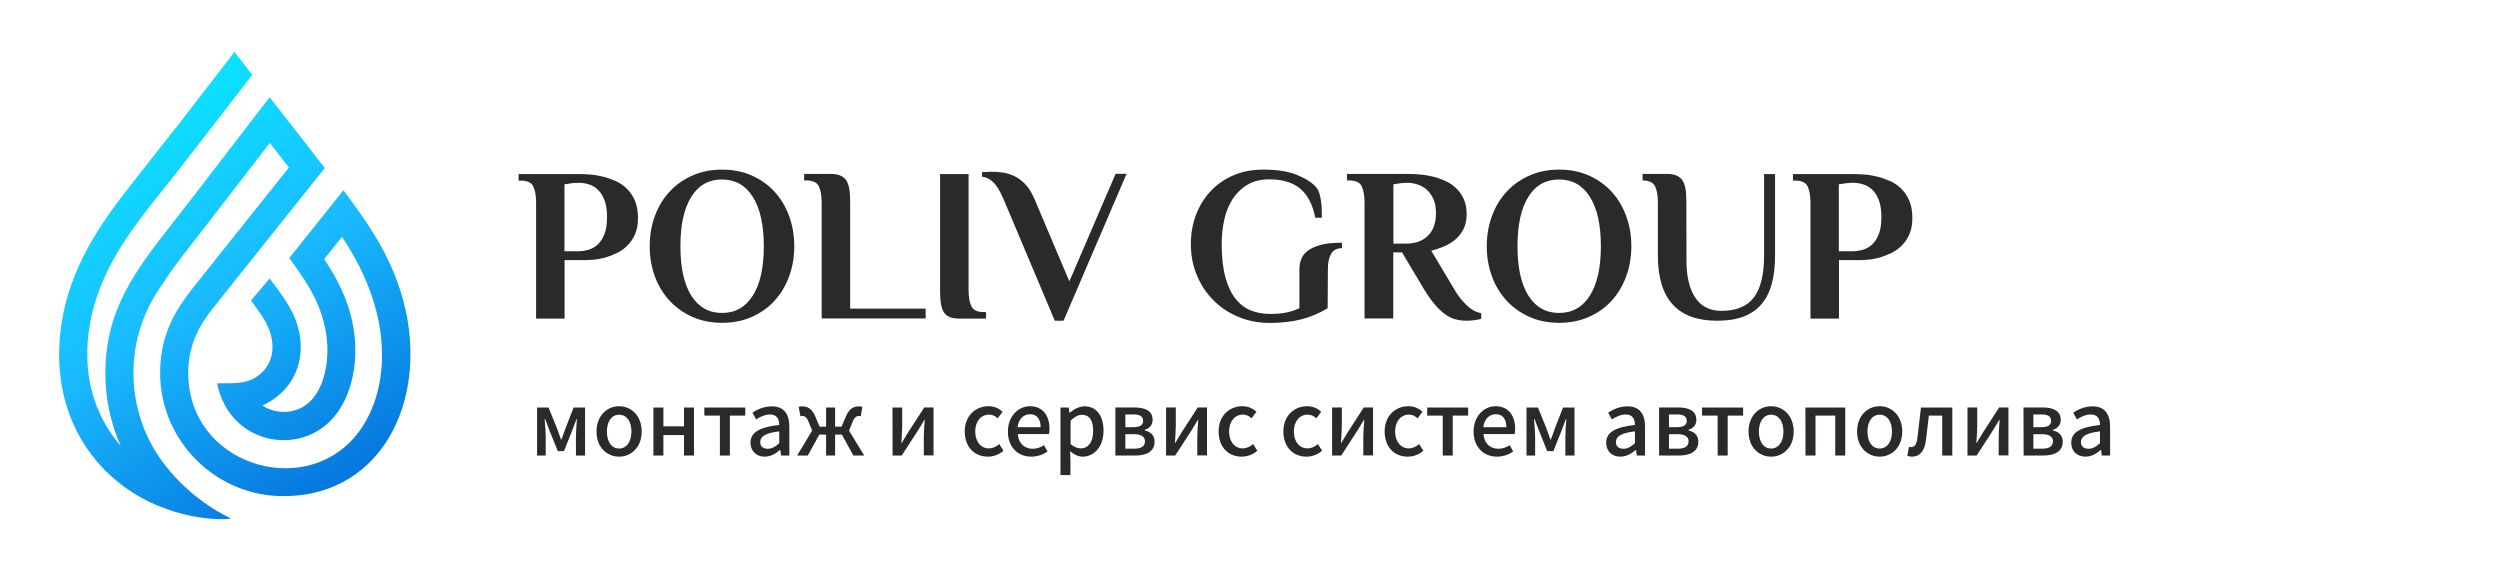
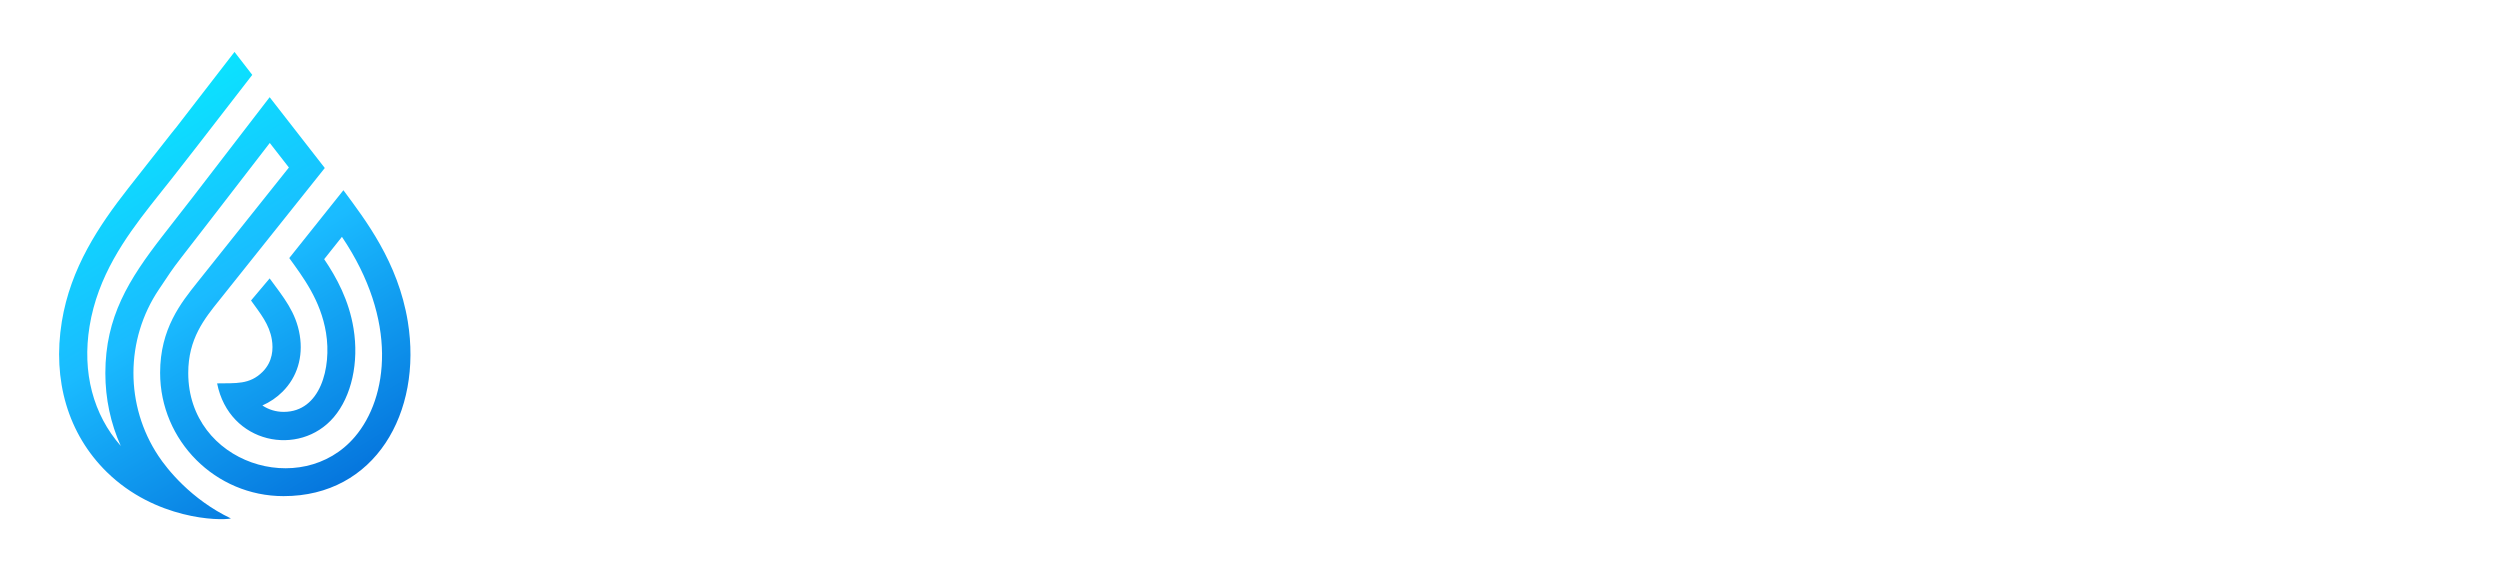
<svg xmlns="http://www.w3.org/2000/svg" version="1.1" id="Слой_1" x="0px" y="0px" width="2026.7px" height="465.7px" viewBox="0 0 2026.7 465.7" style="enable-background:new 0 0 2026.7 465.7;" xml:space="preserve">
  <style type="text/css">
	.st0{fill-rule:evenodd;clip-rule:evenodd;fill:url(#SVGID_1_);}
	.st1{fill:#2B2A29;}
</style>
  <g id="Слой_x0020_1">
    <g id="_2159358707632">
      <linearGradient id="SVGID_1_" gradientUnits="userSpaceOnUse" x1="5222.948" y1="-11370.65" x2="14985.406" y2="-27377.551" gradientTransform="matrix(2.834646e-02 0 0 -2.834646e-02 -121.725 -309.046)">
        <stop offset="0" style="stop-color:#00FFFF" />
        <stop offset="0.502" style="stop-color:#1ABBFF" />
        <stop offset="0.949" style="stop-color:#0063D4" />
        <stop offset="1" style="stop-color:#0063D4" />
      </linearGradient>
      <path class="st0" d="M330.6,260.7c-7.9-48.4-34.5-82.5-52.2-106.5l-43.9,55c11.1,15.4,25.5,34.2,29.8,60.6    c4.6,28.2-4.5,64.1-34.3,64.1c-6.3,0-12.2-1.8-17.3-5.2c6.1-2.7,11.6-6.4,16.4-11.2c11.8-11.8,16.8-28.1,13.9-45.8    c-3.1-18.8-13.2-30.7-24.4-46l-15.1,17.9c7.5,10.5,14.9,19.3,16.9,31.8c1.2,7.3,0.8,17.7-7.5,26c-10.6,10.6-21.8,9.1-36.9,9.4    c9.8,49.2,66.9,60,94.6,27.4c14.4-16.9,20.5-44.4,16-71.9c-3.7-22.8-13.6-41.1-23.8-56.2l14.4-18.1    c45.7,67.8,37.5,130.4,10.5,162.1c-43.1,50.7-135.1,21.9-135.1-51.7c0-27.7,12.9-43.8,25.4-59.3c0,0-0.1,0.1,85.3-106.9    c-11-14.2-43.1-55.4-44.7-57.4c-66.2,86.2-71.8,93.3-87,112.7c-27.2,35.1-46.2,65.4-46.2,111c0,20.7,4.3,40.8,12.5,59    c-22.4-25.5-31.4-59.6-25.3-97c6.6-40.6,28.9-71.7,49.2-97.7c17.6-22.5,1.7-1.2,82.7-106.1l-14.4-18.6    c-96.4,124.7-3,4.4-86.2,110.6c-23.7,30.3-46.7,64.4-53.8,108.1c-7.7,47.4,5,91,36.5,121.9c39.3,38.5,91.5,39.6,100.6,37.6    c-32.4-15.5-51.8-40.1-58.8-50.7c-27-40.6-27.1-94.2,0.5-135.1c19-28.2-0.7-0.9,89.8-118.6c5.4,6.9,11.3,14.5,15.5,19.9    c-1.6,2-74,92.8-74,92.8c-13.5,16.9-30.4,37.9-30.4,73.6c0,55.1,44.9,100,100,100C304,402.3,342.6,334.5,330.6,260.7L330.6,260.7z    " />
-       <path class="st1" d="M435.2,369.3h7.2v-15.2c0-3.7-0.6-10.3-0.9-14.5h0.4c1.1,3.1,2.5,6.7,3.7,9.8l6.6,16.3h5l6.5-16.3    c1.1-3,2.5-6.6,3.7-9.8h0.3c-0.3,4.2-0.8,10.8-0.8,14.5v15.2h7.4v-38.9h-9.3l-6.5,16.7c-1.1,3.2-2.2,6.2-3.3,9.2h-0.4    c-1-3-2.1-6-3.3-9.2l-6.8-16.7h-9.3V369.3z M501.9,370.2c9.6,0,18.3-7.4,18.3-20.4c0-13-8.7-20.5-18.3-20.5    c-9.6,0-18.3,7.5-18.3,20.5C483.5,362.8,492.2,370.2,501.9,370.2z M501.9,363.6c-6.1,0-9.9-5.5-9.9-13.7c0-8.2,3.8-13.7,9.9-13.7    c6.2,0,10,5.5,10,13.7C511.8,358.1,508,363.6,501.9,363.6z M529.7,369.3h8.1v-16.6h16.7v16.6h8.1v-38.9h-8.1v15.2h-16.7v-15.2    h-8.1V369.3z M583.6,369.3h8.1v-32.4h12.5v-6.5H571v6.5h12.6V369.3z M619.9,370.2c4.7,0,8.8-2.3,12.4-5.4h0.3l0.6,4.5h6.7v-23.4    c0-10.3-4.5-16.5-14.2-16.5c-6.2,0-11.7,2.5-15.7,5.1l3,5.5c3.3-2.1,7.2-4,11.3-4c5.7,0,7.4,4,7.4,8.5    c-16.2,1.8-23.3,6.1-23.3,14.4C608.5,365.8,613.2,370.2,619.9,370.2L619.9,370.2z M622.4,363.8c-3.5,0-6.1-1.6-6.1-5.4    c0-4.4,3.9-7.4,15.4-8.7v9.6C628.6,362.2,625.8,363.8,622.4,363.8L622.4,363.8z M646.2,369.3h8.7l9.3-17h5.5v17h7.3v-17h5.5    l9.3,17h8.8l-12.3-20.2l2.8-6.9c1.6-4.1,3.4-5,5.4-5c0.6,0,0.8,0.1,1.3,0.3l1.3-7.6c-0.7-0.4-1.6-0.5-2.5-0.5    c-4.7,0-8.1,1.8-10.9,8.3l-3.5,8.2H677v-15.5h-7.3v15.5h-5.3l-3.4-8.2c-2.8-6.5-6.3-8.3-10.9-8.3c-0.9,0-1.8,0.1-2.6,0.5l1.4,7.6    c0.5-0.1,0.8-0.3,1.3-0.3c2,0,3.8,0.8,5.4,5l2.8,6.9L646.2,369.3L646.2,369.3z M723.6,369.3h7.4l13.3-20.5c1.4-2.3,3.5-5.9,5-8.3    h0.4c-0.4,5-0.8,10.2-0.8,14.2v14.5h7.9v-38.9h-7.5L736,350.8c-1.3,2.3-3.6,5.9-5,8.3h-0.3c0.3-5,0.7-10.1,0.7-14.2v-14.5h-7.9    L723.6,369.3L723.6,369.3z M800.8,370.2c4.5,0,9.1-1.6,12.7-4.8l-3.4-5.4c-2.3,2-5.2,3.5-8.5,3.5c-6.4,0-11-5.5-11-13.7    c0-8.2,4.7-13.7,11.3-13.7c2.6,0,4.8,1.1,6.9,3l4-5.3c-2.8-2.5-6.4-4.5-11.4-4.5c-10.3,0-19.3,7.5-19.3,20.5    C782.2,362.8,790.3,370.2,800.8,370.2L800.8,370.2z M836,370.2c5.1,0,9.6-1.7,13.2-4.1l-2.8-5.2c-2.8,1.8-5.8,2.9-9.3,2.9    c-6.7,0-11.4-4.5-12-11.9h25.3c0.2-1,0.4-2.5,0.4-4.2c0-11-5.6-18.4-15.9-18.4c-9.1,0-17.8,7.9-17.8,20.5    C817,362.7,825.4,370.2,836,370.2L836,370.2z M824.9,346.3c0.8-6.8,5.1-10.5,10-10.5c5.7,0,8.7,3.9,8.7,10.5H824.9z M859.7,385.1    h8.1v-12.6l-0.3-6.7c3.3,2.8,6.8,4.4,10.3,4.4c8.8,0,16.8-7.6,16.8-21c0-12-5.5-19.8-15.4-19.8c-4.4,0-8.6,2.4-12,5.2h-0.2    l-0.6-4.2h-6.7L859.7,385.1L859.7,385.1z M876.3,363.5c-2.4,0-5.4-0.9-8.4-3.5v-19c3.3-3.2,6.2-4.7,9.2-4.7c6.5,0,9.1,5,9.1,13.2    C886.2,358.5,882,363.5,876.3,363.5z M904.3,369.3h16.1c9,0,15.6-3.3,15.6-11.2c0-5.5-3.5-8.1-8.1-9.2v-0.4    c4.2-1.2,6.5-4.2,6.5-8.2c0-7.3-6.2-10-14.8-10h-15.4V369.3z M912.3,346.3V336h6.9c5.3,0,7.5,1.9,7.5,5.2c0,3.2-2.2,5.1-7.9,5.1    H912.3z M912.3,363.7V352h7.2c5.8,0,8.7,2.2,8.7,5.7c0,3.8-2.7,6-8.4,6H912.3z M945.3,369.3h7.4l13.3-20.5c1.4-2.3,3.5-5.9,5-8.3    h0.4c-0.4,5-0.8,10.2-0.8,14.2v14.5h7.9v-38.9h-7.5l-13.2,20.4c-1.3,2.3-3.6,5.9-5,8.3h-0.3c0.3-5,0.7-10.1,0.7-14.2v-14.5h-7.9    V369.3L945.3,369.3z M1006.6,370.2c4.5,0,9.1-1.6,12.7-4.8l-3.4-5.4c-2.3,2-5.2,3.5-8.5,3.5c-6.4,0-11-5.5-11-13.7    c0-8.2,4.7-13.7,11.3-13.7c2.6,0,4.8,1.1,6.9,3l4-5.3c-2.8-2.5-6.4-4.5-11.4-4.5c-10.3,0-19.3,7.5-19.3,20.5    C988,362.8,996,370.2,1006.6,370.2z M1059.1,370.2c4.5,0,9.1-1.6,12.7-4.8l-3.4-5.4c-2.3,2-5.2,3.5-8.5,3.5c-6.4,0-11-5.5-11-13.7    c0-8.2,4.7-13.7,11.3-13.7c2.6,0,4.8,1.1,6.9,3l4-5.3c-2.8-2.5-6.4-4.5-11.4-4.5c-10.3,0-19.3,7.5-19.3,20.5    C1040.5,362.8,1048.6,370.2,1059.1,370.2L1059.1,370.2z M1079.9,369.3h7.4l13.3-20.5c1.4-2.3,3.5-5.9,5-8.3h0.4    c-0.4,5-0.8,10.2-0.8,14.2v14.5h7.9v-38.9h-7.5l-13.2,20.4c-1.3,2.3-3.6,5.9-5,8.3h-0.3c0.3-5,0.7-10.1,0.7-14.2v-14.5h-7.9V369.3    L1079.9,369.3z M1141.2,370.2c4.5,0,9.1-1.6,12.7-4.8l-3.4-5.4c-2.3,2-5.2,3.5-8.5,3.5c-6.4,0-11-5.5-11-13.7    c0-8.2,4.7-13.7,11.3-13.7c2.6,0,4.8,1.1,6.9,3l4-5.3c-2.8-2.5-6.4-4.5-11.4-4.5c-10.3,0-19.3,7.5-19.3,20.5    C1122.6,362.8,1130.6,370.2,1141.2,370.2z M1169.6,369.3h8.1v-32.4h12.5v-6.5H1157v6.5h12.6V369.3z M1213.5,370.2    c5.1,0,9.6-1.7,13.2-4.1l-2.8-5.2c-2.8,1.8-5.8,2.9-9.3,2.9c-6.7,0-11.4-4.5-12-11.9h25.3c0.2-1,0.4-2.5,0.4-4.2    c0-11-5.6-18.4-15.9-18.4c-9.1,0-17.8,7.9-17.8,20.5C1194.6,362.7,1203,370.2,1213.5,370.2L1213.5,370.2z M1202.5,346.3    c0.8-6.8,5.1-10.5,10-10.5c5.7,0,8.7,3.9,8.7,10.5H1202.5z M1237.3,369.3h7.2v-15.2c0-3.7-0.6-10.3-0.9-14.5h0.4    c1.1,3.1,2.5,6.7,3.7,9.8l6.6,16.3h5l6.5-16.3c1.1-3,2.5-6.6,3.7-9.8h0.3c-0.3,4.2-0.8,10.8-0.8,14.5v15.2h7.4v-38.9h-9.3    l-6.5,16.7c-1.1,3.2-2.2,6.2-3.3,9.2h-0.4c-1-3-2.1-6-3.3-9.2l-6.8-16.7h-9.3V369.3z M1313.6,370.2c4.7,0,8.8-2.3,12.4-5.4h0.3    l0.6,4.5h6.7v-23.4c0-10.3-4.5-16.5-14.2-16.5c-6.2,0-11.7,2.5-15.7,5.1l3,5.5c3.3-2.1,7.2-4,11.3-4c5.7,0,7.4,4,7.4,8.5    c-16.2,1.8-23.3,6.1-23.3,14.4C1302.1,365.8,1306.8,370.2,1313.6,370.2L1313.6,370.2z M1316.1,363.8c-3.5,0-6.1-1.6-6.1-5.4    c0-4.4,3.9-7.4,15.4-8.7v9.6C1322.2,362.2,1319.5,363.8,1316.1,363.8L1316.1,363.8z M1345.1,369.3h16.1c9,0,15.6-3.3,15.6-11.2    c0-5.5-3.5-8.1-8.1-9.2v-0.4c4.2-1.2,6.5-4.2,6.5-8.2c0-7.3-6.2-10-14.8-10h-15.4V369.3z M1353,346.3V336h6.9    c5.3,0,7.5,1.9,7.5,5.2c0,3.2-2.2,5.1-7.9,5.1H1353L1353,346.3z M1353,363.7V352h7.2c5.8,0,8.7,2.2,8.7,5.7c0,3.8-2.7,6-8.4,6    H1353z M1392.5,369.3h8.1v-32.4h12.5v-6.5h-33.3v6.5h12.6L1392.5,369.3L1392.5,369.3z M1435.8,370.2c9.6,0,18.3-7.4,18.3-20.4    c0-13-8.7-20.5-18.3-20.5c-9.6,0-18.3,7.5-18.3,20.5S1426.1,370.2,1435.8,370.2z M1435.8,363.6c-6.1,0-9.9-5.5-9.9-13.7    c0-8.2,3.8-13.7,9.9-13.7c6.2,0,10,5.5,10,13.7C1445.8,358.1,1441.9,363.6,1435.8,363.6z M1463.7,369.3h8.1v-32.4h16v32.4h8.1    v-38.9h-32.3L1463.7,369.3L1463.7,369.3z M1523.8,370.2c9.6,0,18.3-7.4,18.3-20.4c0-13-8.7-20.5-18.3-20.5    c-9.6,0-18.3,7.5-18.3,20.5S1514.2,370.2,1523.8,370.2z M1523.8,363.6c-6.1,0-9.9-5.5-9.9-13.7c0-8.2,3.8-13.7,9.9-13.7    c6.2,0,10,5.5,10,13.7C1533.8,358.1,1529.9,363.6,1523.8,363.6z M1550.1,370.2c6.3,0,10-4.5,11.2-13.1c0.8-6.8,1.6-13.6,2.4-20.2    h10.8v32.4h8.2v-38.9h-25.4c-1,8.2-1.9,16.4-2.9,24.6c-0.6,5.3-2.4,7.5-5,7.5c-0.7,0-1.3-0.1-1.8-0.3l-1.4,7.4    C1547.4,370,1548.6,370.2,1550.1,370.2L1550.1,370.2z M1595,369.3h7.4l13.3-20.5c1.4-2.3,3.5-5.9,5-8.3h0.4    c-0.4,5-0.8,10.2-0.8,14.2v14.5h7.9v-38.9h-7.5l-13.2,20.4c-1.3,2.3-3.6,5.9-5,8.3h-0.3c0.3-5,0.7-10.1,0.7-14.2v-14.5h-7.9    L1595,369.3L1595,369.3z M1640.5,369.3h16.1c9,0,15.6-3.3,15.6-11.2c0-5.5-3.5-8.1-8.1-9.2v-0.4c4.2-1.2,6.5-4.2,6.5-8.2    c0-7.3-6.2-10-14.8-10h-15.4L1640.5,369.3L1640.5,369.3z M1648.4,346.3V336h6.9c5.3,0,7.5,1.9,7.5,5.2c0,3.2-2.2,5.1-7.9,5.1    H1648.4L1648.4,346.3z M1648.4,363.7V352h7.2c5.8,0,8.7,2.2,8.7,5.7c0,3.8-2.7,6-8.4,6H1648.4z M1690.6,370.2    c4.7,0,8.8-2.3,12.4-5.4h0.3l0.6,4.5h6.7v-23.4c0-10.3-4.5-16.5-14.2-16.5c-6.2,0-11.7,2.5-15.7,5.1l3,5.5c3.3-2.1,7.2-4,11.3-4    c5.7,0,7.4,4,7.4,8.5c-16.2,1.8-23.3,6.1-23.3,14.4C1679.1,365.8,1683.9,370.2,1690.6,370.2L1690.6,370.2z M1693.1,363.8    c-3.5,0-6.1-1.6-6.1-5.4c0-4.4,3.9-7.4,15.4-8.7v9.6C1699.2,362.2,1696.5,363.8,1693.1,363.8L1693.1,363.8z" />
-       <path class="st1" d="M469.2,148.2c-1.4,0-2.8,0.1-4.3,0.2c-1.4,0.1-2.7,0.3-3.7,0.5c-1.3,0.2-2.5,0.4-3.6,0.5v54.3h10.6    c3,0,5.9-0.4,8.8-1.2c2.9-0.8,5.5-2.3,7.7-4.4c2.2-2.1,4.1-5,5.4-8.6c1.4-3.6,2-8.1,2-13.6c0-5.4-0.7-9.9-2-13.5    c-1.4-3.6-3.1-6.4-5.3-8.5c-2.2-2.1-4.6-3.6-7.4-4.4C474.8,148.6,472.1,148.2,469.2,148.2L469.2,148.2z M469.2,141.1    c2.6,0,5.6,0.1,9.1,0.4c3.4,0.2,6.9,0.8,10.5,1.7c3.6,0.9,7,2.1,10.4,3.6c3.4,1.5,6.4,3.6,9.1,6.3c2.7,2.7,4.9,5.9,6.5,9.8    c1.6,3.8,2.4,8.5,2.4,13.9c0,5.1-0.8,9.5-2.4,13.1c-1.6,3.7-3.7,6.8-6.3,9.3c-2.6,2.5-5.5,4.6-8.7,6.1c-3.2,1.5-6.4,2.7-9.5,3.6    c-3.1,0.8-6.1,1.4-8.9,1.6c-2.8,0.2-5.1,0.4-6.8,0.4h-16.9v47.4h-23.1v-94.1c0-5.3-0.7-9.6-2.2-12.9c-1.5-3.3-4.9-4.9-10.2-4.9    h-1.8v-5.3L469.2,141.1L469.2,141.1z M619.2,199.6c0-17.3-3-30.6-8.9-40c-5.9-9.4-14.3-14.1-25-14.1c-10.8,0-19.1,4.7-24.9,14.1    c-5.9,9.4-8.8,22.7-8.8,40c0,17.3,2.9,30.6,8.8,40c5.9,9.4,14.2,14.1,24.9,14.1c10.8,0,19.1-4.7,25-14.1    C616.3,230.2,619.2,216.9,619.2,199.6z M526.7,199.6c0-8.8,1.4-16.9,4.2-24.5c2.8-7.6,6.7-14.1,11.9-19.7    c5.1-5.6,11.3-9.9,18.5-13.1c7.2-3.2,15.2-4.8,24.1-4.8c8.9,0,16.9,1.6,24.1,4.8c7.2,3.2,13.3,7.6,18.4,13.1    c5.1,5.6,9,12.1,11.8,19.7c2.8,7.6,4.2,15.7,4.2,24.5c0,8.8-1.4,16.9-4.2,24.5c-2.8,7.6-6.7,14.1-11.8,19.7    c-5.1,5.6-11.2,9.9-18.4,13.1c-7.2,3.2-15.2,4.8-24.1,4.8c-8.9,0-16.9-1.6-24.1-4.8c-7.2-3.2-13.3-7.6-18.5-13.1    c-5.1-5.6-9.1-12.1-11.9-19.7C528.1,216.5,526.7,208.4,526.7,199.6L526.7,199.6z M750.4,250.2v8h-84.3v-94.1    c0-5.3-0.7-9.6-2.2-12.9c-1.5-3.3-4.9-4.9-10.2-4.9h-1.8v-5.3h21.3c3.1,0,5.7,0.4,7.7,1.2c2.1,0.8,3.7,2,5,3.8    c1.2,1.8,2.1,4.1,2.6,7.1c0.5,3,0.7,6.6,0.7,11v86.1H750.4L750.4,250.2z M762.1,141.1h23.1v94.1c0,5.3,0.7,9.6,2.2,12.9    c1.5,3.3,4.9,4.9,10.2,4.9h1.8v5.3h-21.3c-3.1,0-5.7-0.4-7.7-1.1c-2.1-0.7-3.7-2-5-3.7c-1.2-1.8-2.1-4.1-2.6-7.1    c-0.5-3-0.7-6.7-0.7-11.2L762.1,141.1L762.1,141.1z M813.7,161.8c-2.8-6.6-5.6-11.3-8.3-13.9c-2.7-2.7-5.8-4.2-9.3-4.7v-3.6    c0.5,0,1.6-0.1,3.5-0.2c1.8-0.1,3.2-0.2,4-0.2c3.1,0,6.2,0.2,9.5,0.7c3.3,0.5,6.4,1.5,9.5,3c3.1,1.5,6,3.8,8.8,6.7    c2.8,3,5.2,7,7.4,12.1l28.1,66.4l37.5-87.2h8.9L862.2,260h-7.1L813.7,161.8L813.7,161.8z M1076.3,249.9    c-6.9,4.1-14.1,7.2-21.8,9.1c-7.7,1.9-16.1,2.8-25.2,2.8c-9.2,0-17.8-1.7-25.6-5c-7.8-3.3-14.6-7.8-20.2-13.6    c-5.7-5.7-10.1-12.5-13.3-20.2c-3.2-7.8-4.8-16.1-4.8-25.1c0-8.5,1.4-16.4,4.2-23.8c2.8-7.3,6.7-13.7,11.9-19.2    c5.1-5.4,11.3-9.7,18.5-12.8c7.2-3.1,15.2-4.6,24.1-4.6c11.1,0,20.2,1.4,27.3,4.3c7.1,2.9,12.3,6.2,15.6,10    c1.2,1.5,2.1,3.3,2.7,5.3c0.6,2,1,4.1,1.3,6.3c0.3,2.2,0.5,4.4,0.5,6.7c0.1,2.2,0.1,4.4,0.1,6.4h-5.3    c-2.2-10.9-6.4-18.8-12.4-23.7c-6-4.9-14.2-7.4-24.5-7.4c-7.1,0-13.1,1.4-18,4.3c-4.9,2.9-8.9,6.8-12.1,11.6    c-3.1,4.9-5.4,10.4-6.8,16.8c-1.4,6.3-2.1,12.9-2.1,19.6c0,10.8,1,19.8,3,27.1c2,7.3,4.8,13.1,8.3,17.5c3.5,4.4,7.7,7.5,12.4,9.4    s9.8,2.8,15.3,2.8c5.3,0,9.9-0.4,13.7-1.2c3.8-0.8,7.2-2,10.3-3.4v-31.6c0-2.5,0.4-5,1.2-7.5c0.8-2.5,2.4-4.9,4.8-6.9    c2.4-2.1,5.9-3.8,10.4-5.1c4.5-1.4,10.5-2,18.1-2v4.4c-4,0-6.9,1.5-8.7,4.4c-1.8,3-2.7,7.1-2.7,12.4L1076.3,249.9L1076.3,249.9z     M1141.1,148.2c-1.4,0-2.8,0.1-4.3,0.2c-1.4,0.1-2.7,0.3-3.7,0.5c-1.3,0.2-2.5,0.4-3.5,0.5v48.1h10.6c2.8,0,5.7-0.4,8.5-1.2    c2.8-0.8,5.4-2.2,7.7-4.1c2.3-1.9,4.2-4.4,5.6-7.6c1.4-3.2,2.1-7.1,2.1-11.7c0-4.6-0.7-8.5-2.1-11.6c-1.4-3.1-3.3-5.7-5.5-7.6    c-2.2-2-4.7-3.3-7.5-4.2C1146.3,148.6,1143.7,148.2,1141.1,148.2L1141.1,148.2z M1136.6,204.6h-7.1v53.6h-23.3v-94.1    c0-5.3-0.7-9.6-2.2-12.9c-1.5-3.3-4.9-4.9-10.2-4.9h-1.8v-5.3h49c2.8,0,6,0.1,9.4,0.4c3.4,0.2,6.9,0.8,10.5,1.6    c3.6,0.8,7,2,10.4,3.5c3.4,1.5,6.4,3.4,9,5.9c2.6,2.4,4.7,5.4,6.3,8.9c1.6,3.5,2.4,7.7,2.4,12.5c0,4.6-0.9,8.6-2.6,12    c-1.7,3.4-4,6.2-6.7,8.5c-2.8,2.3-5.9,4.2-9.3,5.6c-3.4,1.4-6.8,2.5-10.1,3.4l18.6,31.1c2.2,3.8,4.4,6.9,6.5,9.3    c2.1,2.4,4.1,4.3,5.9,5.8c1.9,1.4,3.6,2.5,5.2,3.1c1.6,0.7,3,1.1,4.3,1.3v4.4c-0.9,0.5-2.6,0.9-5.1,1.2c-2.4,0.4-4.8,0.5-7,0.5    c-3.1,0-6.1-0.4-9-1.2c-2.9-0.8-5.7-2.2-8.5-4.3c-2.8-2-5.6-4.7-8.3-8c-2.8-3.3-5.7-7.4-8.6-12.2L1136.6,204.6L1136.6,204.6z     M1297.8,199.6c0-17.3-3-30.6-8.9-40c-5.9-9.4-14.3-14.1-25-14.1c-10.8,0-19.1,4.7-24.9,14.1c-5.9,9.4-8.8,22.7-8.8,40    c0,17.3,2.9,30.6,8.8,40c5.9,9.4,14.2,14.1,24.9,14.1c10.8,0,19.1-4.7,25-14.1C1294.8,230.2,1297.8,216.9,1297.8,199.6z     M1205.3,199.6c0-8.8,1.4-16.9,4.2-24.5c2.8-7.6,6.7-14.1,11.9-19.7c5.1-5.6,11.3-9.9,18.5-13.1c7.2-3.2,15.2-4.8,24.1-4.8    c8.9,0,16.9,1.6,24.1,4.8c7.2,3.2,13.3,7.6,18.4,13.1c5.1,5.6,9,12.1,11.8,19.7c2.8,7.6,4.2,15.7,4.2,24.5    c0,8.8-1.4,16.9-4.2,24.5c-2.8,7.6-6.7,14.1-11.8,19.7c-5.1,5.6-11.2,9.9-18.4,13.1c-7.2,3.2-15.2,4.8-24.1,4.8    c-8.9,0-16.9-1.6-24.1-4.8c-7.2-3.2-13.3-7.6-18.5-13.1c-5.1-5.6-9.1-12.1-11.9-19.7C1206.7,216.5,1205.3,208.4,1205.3,199.6z     M1367.2,212.4c0.1,12.3,2.5,22,7.2,29c4.7,7,11.7,10.6,21,10.6c12.1,0,20.9-3.6,26.4-10.8s8.3-18.6,8.3-34.1v-66h8.9v66    c0,8.4-0.8,15.9-2.5,22.4c-1.7,6.5-4.3,12-8.1,16.6c-3.7,4.6-8.6,8-14.6,10.4c-6,2.4-13.3,3.5-21.9,3.5    c-31.9,0-47.9-17.6-47.9-52.9v-43c0-5.3-0.7-9.6-2.2-12.9c-1.5-3.3-4.9-4.9-10.2-4.9v-5.3h19.5c3.1,0,5.7,0.4,7.7,1.2    c2.1,0.8,3.7,2,5,3.8c1.2,1.8,2.1,4.1,2.6,7.1c0.5,3,0.7,6.6,0.7,11L1367.2,212.4z M1502.3,148.2c-1.4,0-2.8,0.1-4.3,0.2    c-1.4,0.1-2.7,0.3-3.7,0.5c-1.3,0.2-2.5,0.4-3.6,0.5v54.3h10.6c3,0,5.9-0.4,8.8-1.2c2.9-0.8,5.5-2.3,7.7-4.4    c2.2-2.1,4.1-5,5.4-8.6c1.4-3.6,2-8.1,2-13.6c0-5.4-0.7-9.9-2-13.5c-1.4-3.6-3.1-6.4-5.3-8.5c-2.2-2.1-4.6-3.6-7.4-4.4    C1507.9,148.6,1505.1,148.2,1502.3,148.2L1502.3,148.2z M1502.3,141.1c2.6,0,5.6,0.1,9.1,0.4c3.4,0.2,6.9,0.8,10.5,1.7    c3.6,0.9,7,2.1,10.4,3.6c3.4,1.5,6.4,3.6,9.1,6.3c2.7,2.7,4.9,5.9,6.5,9.8c1.6,3.8,2.4,8.5,2.4,13.9c0,5.1-0.8,9.5-2.4,13.1    c-1.6,3.7-3.7,6.8-6.3,9.3c-2.6,2.5-5.5,4.6-8.7,6.1c-3.2,1.5-6.4,2.7-9.5,3.6c-3.1,0.8-6.1,1.4-8.9,1.6c-2.8,0.2-5.1,0.4-6.8,0.4    h-16.9v47.4h-23.1v-94.1c0-5.3-0.7-9.6-2.2-12.9c-1.5-3.3-4.9-4.9-10.2-4.9h-1.8v-5.3L1502.3,141.1L1502.3,141.1z" />
    </g>
  </g>
</svg>